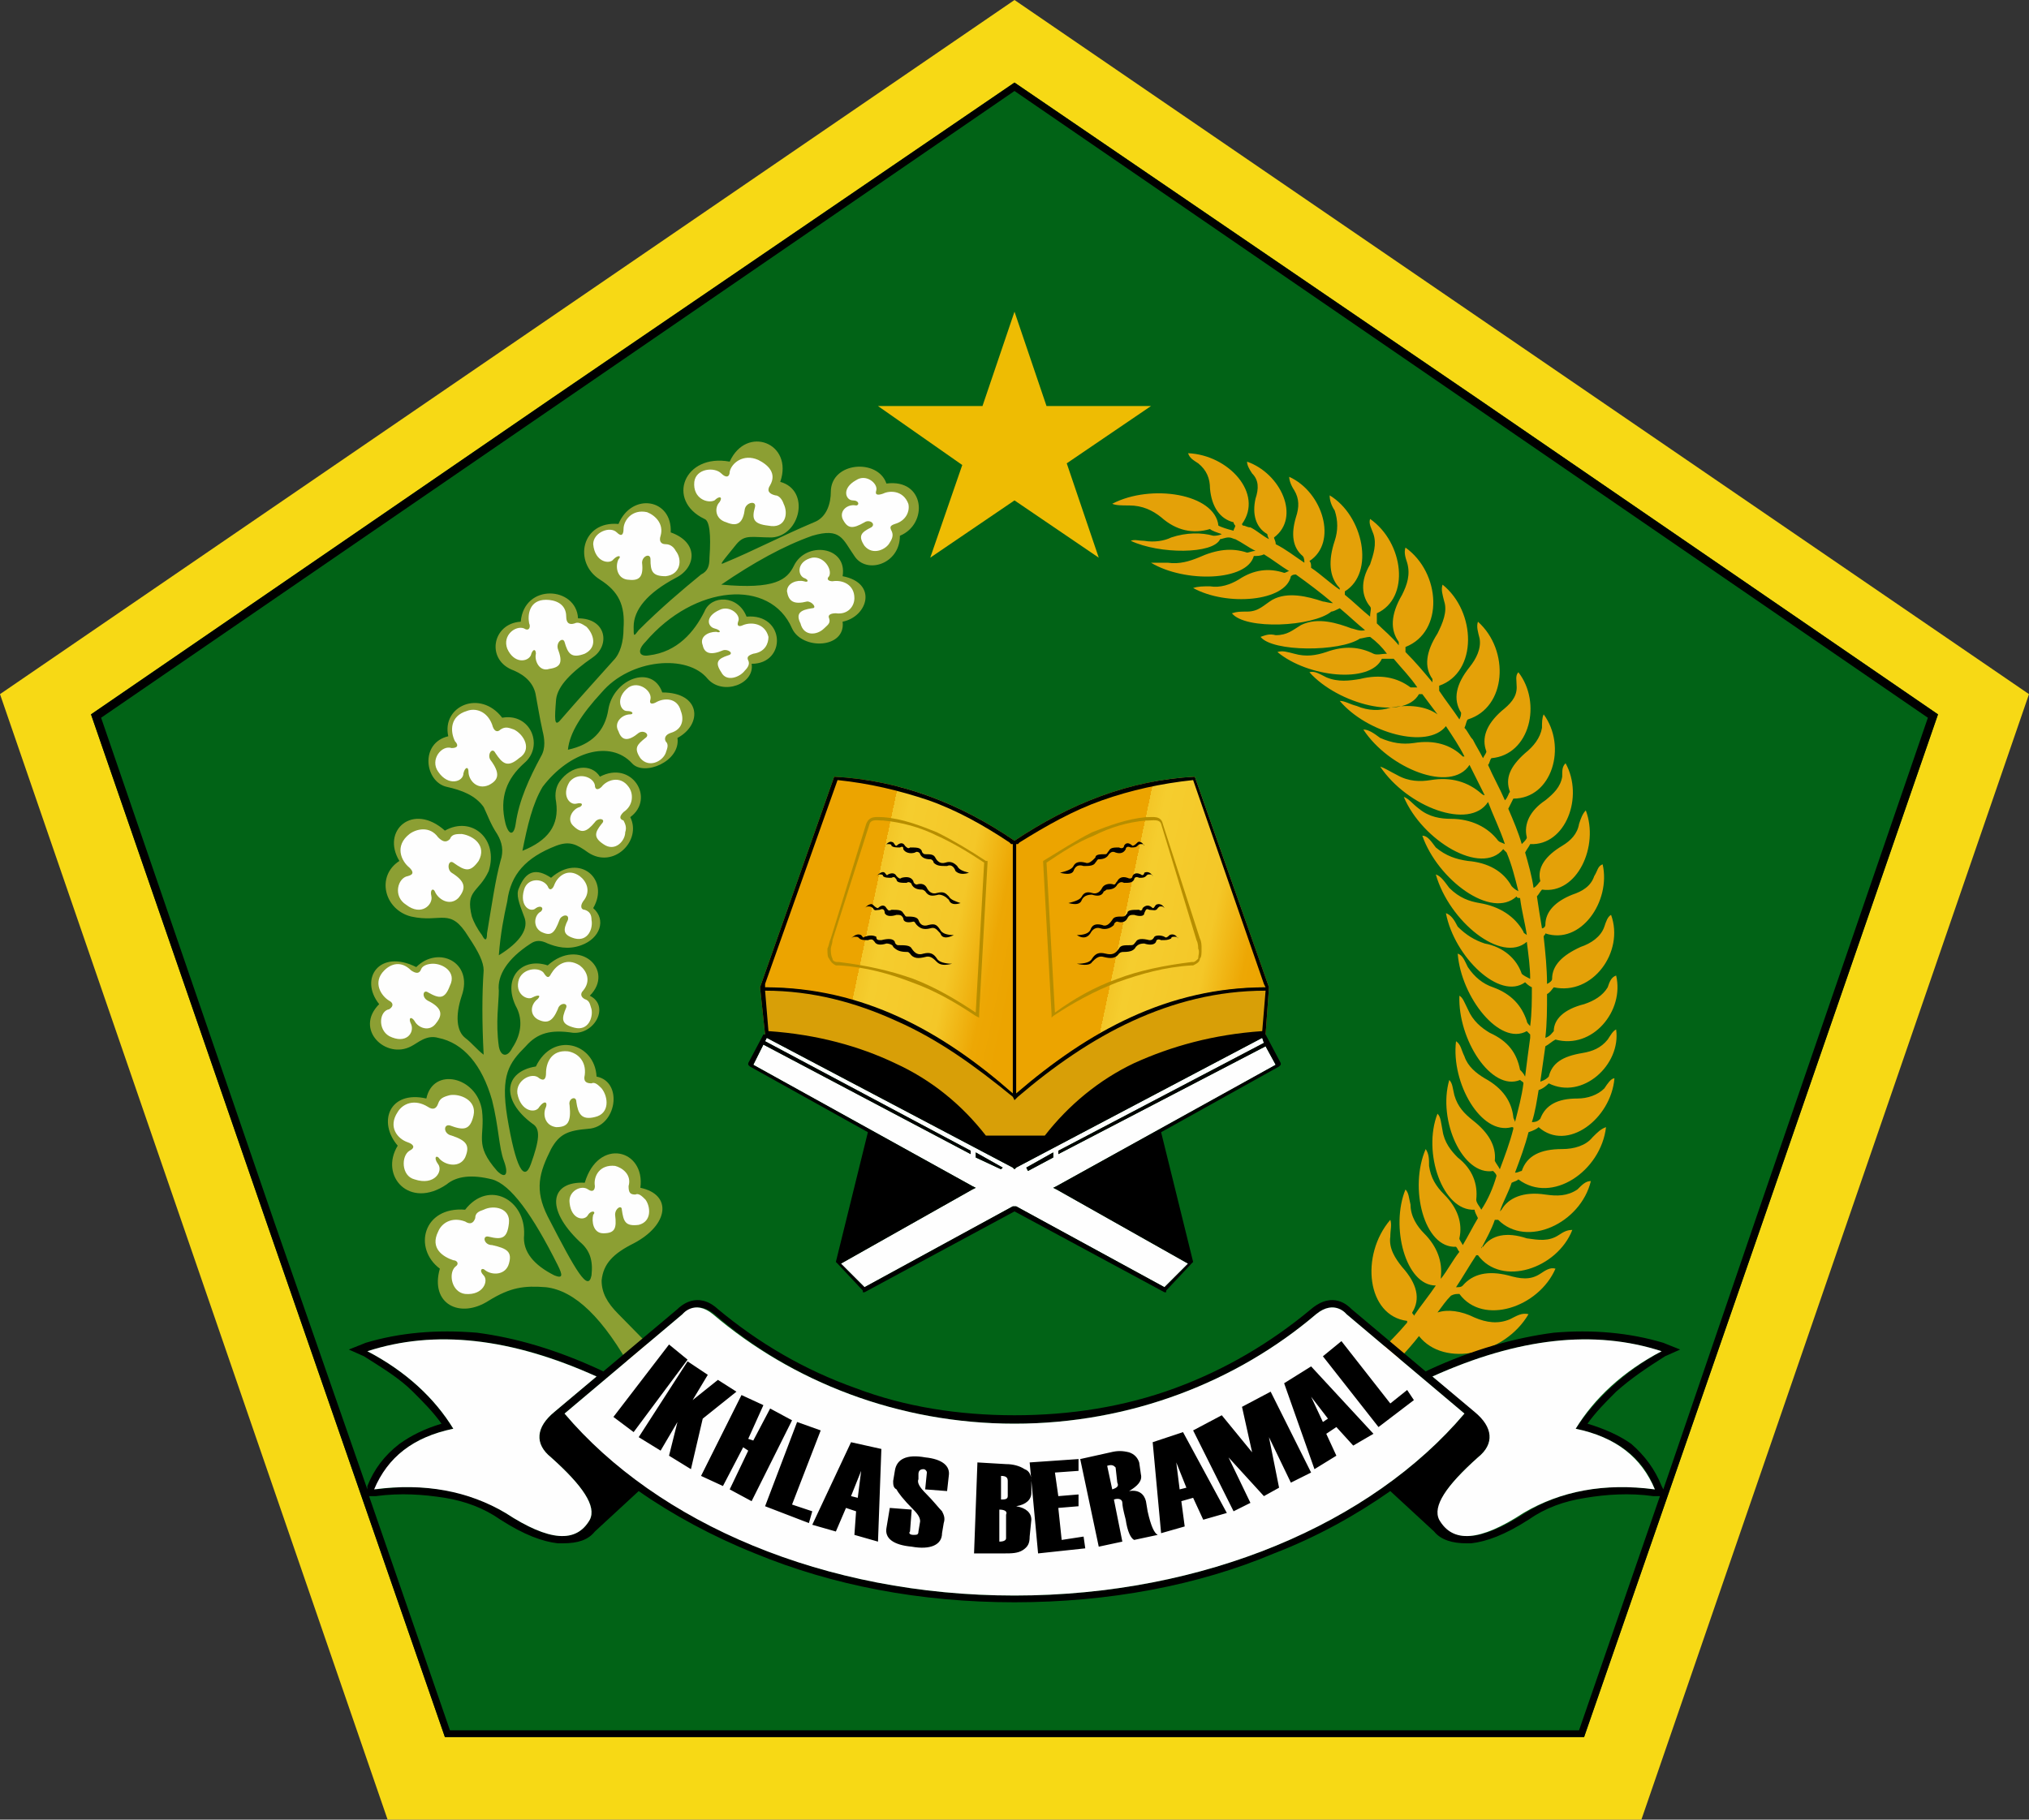
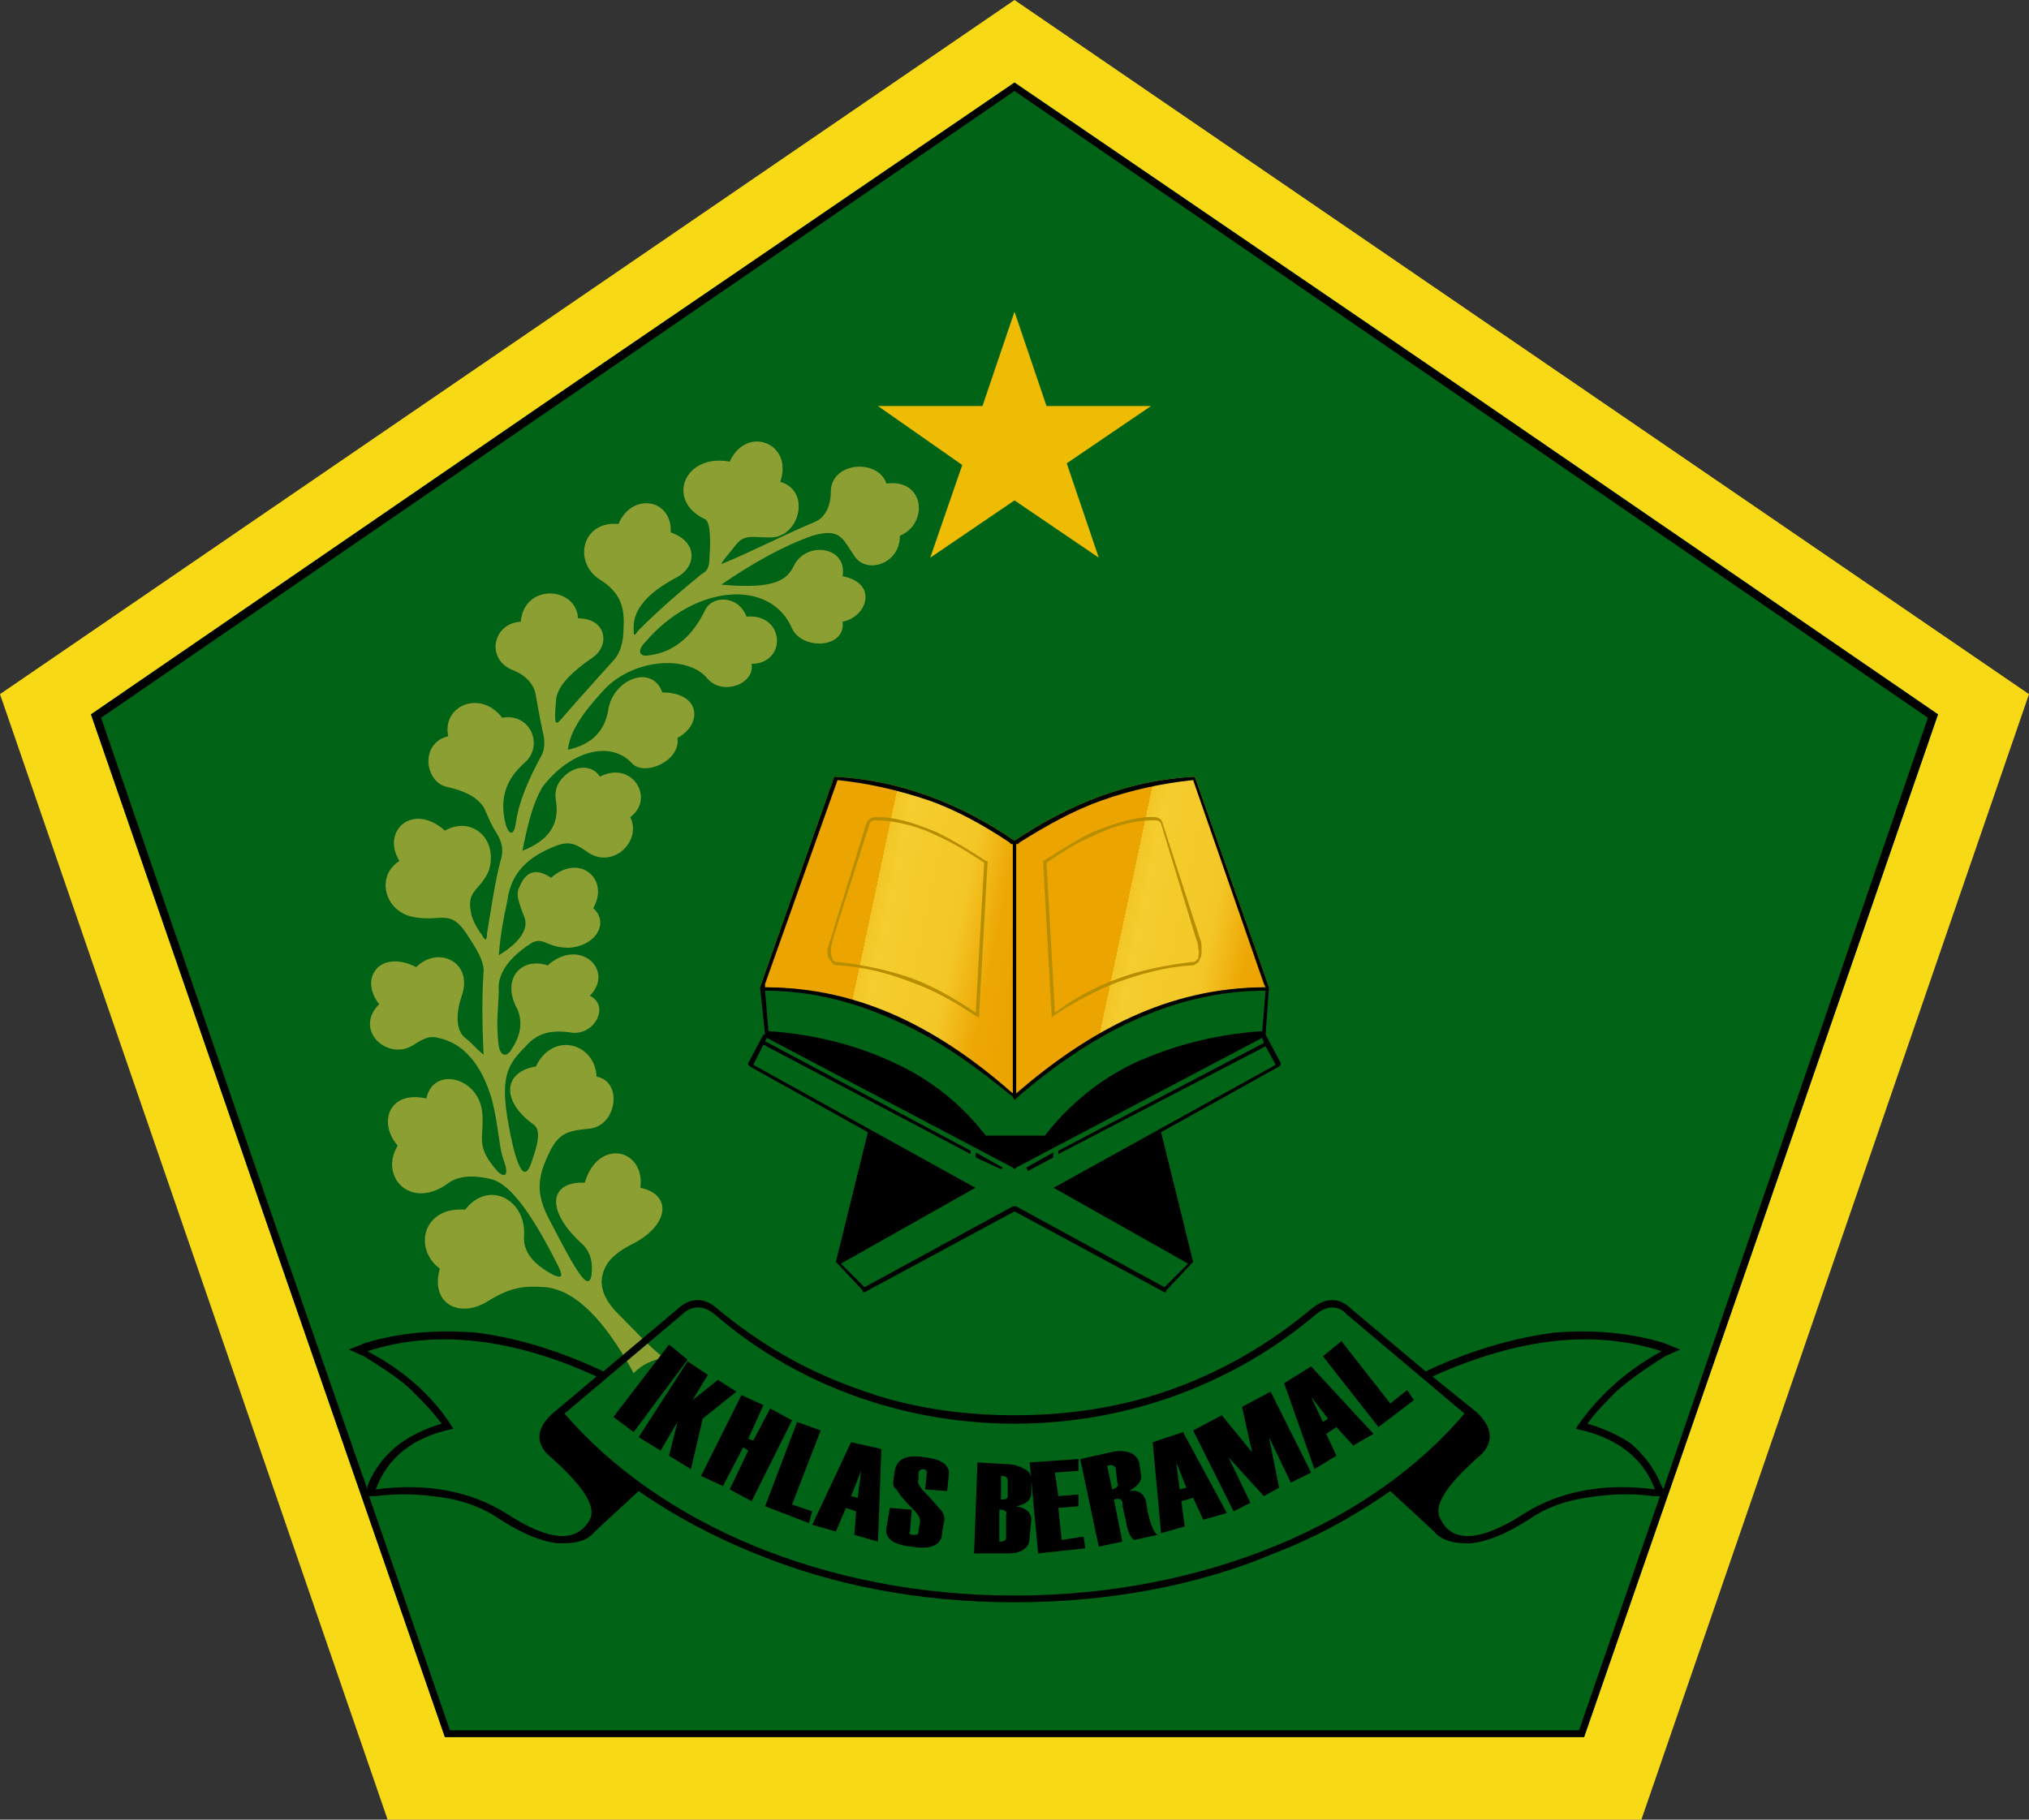
<svg xmlns="http://www.w3.org/2000/svg" xmlns:xlink="http://www.w3.org/1999/xlink" xml:space="preserve" width="1204px" height="1080px" version="1.1" style="shape-rendering:geometricPrecision; text-rendering:geometricPrecision; image-rendering:optimizeQuality; fill-rule:evenodd; clip-rule:evenodd" viewBox="0 0 1204 1080">
  <rect x="0" y="0" width="1204" height="1080" fill="#333333" stroke="none" />
  <defs>
    <style type="text/css">
   
    .fil6 {fill:#FEFEFE}
    .fil5 {fill:black}
    .fil1 {fill:#016316}
    .fil2 {fill:#8C9F33}
    .fil9 {fill:#D89F07}
    .fil3 {fill:#E4A108}
    .fil4 {fill:#EEBC03}
    .fil0 {fill:#F7D915}
    .fil10 {fill:#B78E00;fill-rule:nonzero}
    .fil8 {fill:url(#id0)}
    .fil7 {fill:url(#id1)}
   
  </style>
    <linearGradient id="id0" gradientUnits="userSpaceOnUse" x1="601.002" y1="539.123" x2="754.554" y2="571.761">
      <stop offset="0" style="stop-opacity:1; stop-color:#ECA400" />
      <stop offset="0.42" style="stop-opacity:1; stop-color:#ECA400" />
      <stop offset="0.231" style="stop-opacity:1; stop-color:#EDA804" />
      <stop offset="0.349" style="stop-opacity:1; stop-color:#F3C627" />
      <stop offset="0.478" style="stop-opacity:1; stop-color:#F5CD2E" />
      <stop offset="0.749" style="stop-opacity:1; stop-color:#F4C728" />
      <stop offset="0.902" style="stop-opacity:1; stop-color:#EDA704" />
      <stop offset="1" style="stop-opacity:1; stop-color:#ECA400" />
    </linearGradient>
    <linearGradient id="id1" gradientUnits="userSpaceOnUse" xlink:href="#id0" x1="450.008" y1="539.123" x2="603.56" y2="571.761">
  </linearGradient>
  </defs>
  <g id="Layer_x0020_1">
    <g id="_1933516147536">
      <polygon class="fil0" points="602,0 903,206 1204,412 1089,746 974,1080 602,1080 230,1080 115,746 0,412 301,206 " />
      <polygon class="fil1" points="602,49 876,236 1150,424 1045,728 940,1031 602,1031 264,1031 159,728 54,424 328,236 " />
      <path class="fil2" d="M394 806c-7,1 -13,4 -18,9 -18,-33 -35,-49 -52,-51 -13,-1 -21,0 -34,8 -17,11 -35,2 -29,-19 -16,-12 -10,-37 15,-35 14,-18 36,-6 35,15 -1,10 6,18 18,24 5,2 5,0 2,-6 -15,-30 -28,-48 -39,-51 -12,-3 -21,-2 -27,3 -22,15 -40,-5 -29,-23 -12,-14 -5,-33 17,-28 4,-19 30,-13 33,7 2,16 -5,20 9,36 5,5 7,2 4,-6 -3,-8 -3,-20 -7,-36 -6,-21 -17,-34 -32,-37 -7,-2 -12,3 -16,5 -15,8 -34,-10 -19,-25 -12,-15 0,-33 22,-22 13,-13 34,-3 27,17 -4,12 -3,21 2,25 4,3 7,7 11,10 -1,-19 -1,-36 0,-50 0,-5 -3,-11 -9,-20 -11,-18 -16,-8 -34,-12 -16,-4 -21,-24 -7,-33 -11,-18 8,-35 27,-18 16,-9 32,5 26,24 -6,13 -14,11 -10,27 1,3 3,7 6,11 2,4 3,3 3,-1 3,-18 5,-32 8,-43 2,-6 1,-11 -2,-16 -4,-6 -6,-12 -8,-16 -5,-7 -13,-10 -22,-12 -13,-3 -16,-26 1,-30 -4,-18 19,-28 32,-11 17,-3 25,17 13,27 -10,9 -15,20 -11,36 2,7 5,7 6,0 2,-14 8,-27 15,-40 3,-5 2,-11 1,-15 -2,-9 -3,-16 -4,-21 -1,-7 -6,-12 -13,-15 -17,-6 -13,-28 4,-29 2,-23 33,-21 34,-2 17,0 19,16 9,23 -13,9 -21,17 -22,25 -1,12 -1,16 2,13 13,-15 24,-27 32,-36 4,-4 6,-11 6,-19 1,-14 -3,-22 -14,-29 -16,-10 -11,-35 11,-33 8,-19 32,-15 31,5 17,6 15,21 3,27 -17,9 -25,19 -25,29 0,6 0,6 3,2 13,-13 26,-24 37,-33 4,-2 5,-5 5,-10 1,-14 0,-22 -3,-23 -23,-11 -12,-39 15,-34 10,-22 38,-11 30,12 18,5 12,32 -5,33 -12,0 -16,-2 -21,4 -8,10 -11,13 -7,11 17,-7 34,-16 53,-24 8,-3 10,-12 10,-18 0,-18 28,-20 33,-5 23,-3 25,24 8,31 0,17 -20,23 -27,12 -7,-10 -8,-17 -25,-12 -17,6 -35,16 -54,29 32,3 39,-3 43,-11 7,-15 32,-12 29,6 21,4 15,24 0,27 2,16 -24,17 -30,4 -13,-30 -58,-26 -87,8 -5,5 -4,9 2,8 17,-2 27,-14 33,-26 4,-10 20,-10 25,3 23,-2 24,28 3,28 2,12 -17,19 -26,9 -12,-15 -46,-12 -63,8 -12,13 -19,24 -20,34 14,-3 22,-11 24,-24 3,-18 26,-27 32,-10 23,0 24,19 9,27 2,14 -20,23 -27,15 -13,-14 -37,-7 -53,14 -6,10 -9,23 -12,38 15,-6 22,-15 20,-29 -1,-5 0,-9 2,-12 7,-10 19,-11 24,-3 19,-10 33,13 18,24 7,14 -10,31 -25,21 -7,-5 -11,-7 -19,-4 -18,7 -27,17 -29,33 -2,9 -4,19 -5,32 13,-8 18,-16 15,-23 -3,-8 -5,-13 -3,-17 4,-10 10,-12 19,-6 17,-15 35,1 25,18 8,7 4,18 -7,22 -8,3 -15,1 -20,-1 -4,-2 -7,-2 -10,0 -14,9 -20,19 -19,28 0,7 -2,19 0,33 1,6 5,7 8,1 6,-9 6,-18 2,-25 -8,-17 4,-29 19,-24 19,-17 40,3 25,18 12,6 3,23 -10,22 -13,-2 -21,0 -28,8 -10,10 -15,17 -11,42 5,30 10,39 14,28 5,-14 6,-21 1,-24 -19,-14 -17,-31 2,-34 10,-21 35,-14 36,6 16,3 12,30 -5,31 -12,1 -17,3 -22,12 -7,14 -10,24 -2,40 17,33 24,45 26,35 1,-9 -1,-15 -7,-20 -21,-20 -17,-36 3,-35 8,-27 36,-20 33,3 19,4 17,22 -4,33 -12,6 -18,12 -19,22 0,7 3,13 10,20 10,10 18,19 27,26z" />
-       <path class="fil3" d="M818 819c3,-8 3,-13 0,-16 6,-6 12,-12 17,-18l0 -1c-24,-3 -28,-39 -10,-60 1,3 0,6 0,10 -1,7 3,13 7,18 9,10 11,19 6,27 0,1 1,1 1,2 4,-6 9,-12 13,-18 -18,0 -27,-35 -18,-57 2,2 2,5 3,9 0,7 4,13 8,17 8,8 11,17 10,26 0,0 0,1 0,1 4,-5 7,-11 11,-16 -1,-1 -1,-2 -2,-3 -19,1 -28,-35 -18,-58 2,3 2,6 2,10 1,7 4,12 9,17 8,8 11,17 9,26 0,1 1,2 2,4 3,-5 6,-11 9,-16 -1,-2 -2,-4 -2,-5 -19,1 -31,-34 -22,-57 2,2 2,5 3,10 1,7 5,12 9,16 9,7 12,16 11,25 0,2 2,4 3,6 4,-6 7,-13 9,-20 0,-1 -1,-2 -2,-3 -18,3 -33,-30 -26,-54 2,2 2,5 3,9 2,7 6,11 11,15 9,7 14,15 13,24 1,2 2,3 3,5 3,-8 6,-16 8,-24 0,-1 0,-1 -1,-1 -18,5 -36,-26 -33,-51 3,2 3,5 5,9 2,6 7,10 12,13 11,6 16,14 17,23 0,1 1,2 1,3 2,-8 4,-15 5,-23 0,-1 -1,-1 -2,-2 -17,7 -37,-24 -36,-50 2,1 3,4 5,8 3,7 8,11 13,14 11,5 16,12 18,22 1,1 2,2 3,4 1,-8 2,-16 3,-23 0,-1 0,-2 0,-2 -1,-1 -1,-1 -2,-2 -16,9 -39,-20 -41,-46 3,1 4,4 6,8 4,6 9,10 15,12 11,4 17,11 20,20 0,1 1,2 2,3 1,-8 1,-15 1,-23 -2,-1 -3,-2 -4,-3 -15,11 -42,-15 -47,-41 3,1 5,4 7,8 5,5 10,8 16,10 11,2 19,9 22,18 1,1 3,2 5,3 0,-7 -1,-14 -2,-22 0,0 0,0 0,0 -15,13 -46,-12 -54,-40 3,1 5,4 8,8 6,6 12,8 18,9 12,2 21,8 26,17 0,1 1,1 2,2 -1,-7 -3,-14 -4,-22 -1,0 -2,0 -2,-1 -15,14 -47,-10 -56,-36 3,0 5,3 8,7 6,5 12,7 19,8 12,1 21,6 26,15 1,1 2,2 4,3 -2,-8 -4,-16 -7,-23 -1,-1 -1,-1 -2,-2 -13,16 -48,-5 -59,-31 3,1 5,4 9,7 6,5 13,6 19,6 12,0 22,5 28,13 1,1 2,1 4,2 -3,-9 -7,-17 -10,-25l0 0c-11,17 -48,3 -64,-21 3,1 6,3 10,5 7,4 14,4 20,3 12,-2 22,1 30,8 0,0 1,1 2,1 -3,-6 -6,-12 -9,-18 -11,17 -48,2 -63,-21 3,0 6,2 10,5 7,3 13,4 20,3 12,-2 22,1 29,8 0,0 1,0 1,0 -3,-6 -7,-12 -11,-18 -11,14 -47,4 -63,-15 3,0 6,2 10,3 7,3 14,3 20,1 11,-2 21,-1 28,4 -3,-4 -6,-8 -9,-12 -1,0 -2,0 -2,0 -9,16 -48,6 -65,-13 3,-1 6,1 10,3 7,3 14,2 20,1 12,-3 22,-1 30,5 1,0 3,0 4,0 -4,-6 -9,-11 -14,-17 -3,0 -5,0 -7,0 -7,15 -44,11 -62,-4 3,-1 6,0 10,1 7,2 13,1 19,-1 11,-4 20,-3 28,1 2,1 5,0 8,0 -3,-4 -6,-7 -10,-10 -2,0 -5,1 -6,1 -12,8 -52,8 -59,-1 3,-1 5,-2 9,-1 7,0 10,-3 15,-6 10,-5 22,-1 30,2 1,0 5,2 8,1 -5,-4 -9,-8 -15,-13 -2,1 -4,2 -5,2 -11,9 -51,11 -59,1 3,-1 5,-1 9,-1 7,0 10,-4 15,-7 9,-5 21,-2 30,1 1,0 4,1 6,1 -7,-6 -15,-12 -22,-17 -1,0 -2,0 -3,1 -3,15 -38,18 -58,7 3,-1 6,-1 10,-1 6,1 12,-1 17,-4 9,-6 18,-7 27,-4 1,0 2,-1 3,-1 -5,-3 -10,-7 -15,-10 -2,1 -4,1 -6,1 -4,15 -41,16 -61,4 3,0 6,0 10,0 7,1 13,-1 18,-3 11,-5 20,-6 29,-3 1,0 3,-1 5,-1 -4,-2 -8,-5 -12,-7 0,0 0,0 0,0 -1,0 -2,-1 -4,-1 -2,0 -4,1 -5,1 -4,9 -36,9 -53,1 2,-1 5,0 8,0 6,1 12,0 16,-2 9,-3 18,-3 25,-1 1,0 3,0 5,-1 -3,-1 -6,-2 -7,-3 -10,3 -20,1 -29,-7 -5,-4 -11,-7 -19,-7 -4,0 -8,0 -10,-1 23,-12 61,-6 63,13 2,1 5,2 9,3 0,0 0,0 0,0 0,-1 1,-2 1,-3 0,0 -1,-1 -1,-2 -8,-2 -13,-9 -14,-20 0,-6 -2,-11 -7,-15 -3,-2 -5,-3 -6,-6 24,1 45,24 32,42 0,0 0,1 1,1 1,0 2,1 4,1 4,2 7,5 11,7 -1,-2 -1,-3 -1,-3 -7,-4 -9,-12 -7,-21 2,-6 2,-11 -2,-15 -2,-3 -3,-5 -3,-7 20,7 32,33 16,45 0,1 1,2 1,4 6,3 11,7 17,11 0,-1 0,-3 -1,-4 -6,-5 -7,-13 -4,-23 2,-6 2,-11 -1,-16 -2,-3 -3,-6 -3,-8 20,9 29,39 12,50 1,1 1,2 1,4 6,4 11,9 17,13 0,-1 0,-1 -1,-2 -5,-6 -6,-15 -2,-27 2,-6 2,-12 0,-18 -2,-3 -3,-6 -3,-9 20,12 27,46 9,57 0,1 0,2 0,2 5,4 10,9 15,13 0,-3 1,-5 0,-6 -5,-6 -6,-15 0,-25 2,-6 4,-12 2,-18 -1,-3 -3,-6 -2,-9 20,14 24,47 4,56 0,1 0,3 0,6 4,4 9,8 13,13 0,-1 0,-2 0,-2 -5,-7 -5,-16 2,-28 3,-6 5,-12 3,-19 -1,-3 -2,-6 -1,-9 21,15 23,50 0,59 0,1 0,2 0,3 6,6 11,12 16,18 0,0 0,-1 0,-2 -5,-7 -4,-16 3,-27 3,-6 6,-13 4,-19 -1,-4 -2,-7 -1,-10 20,16 21,52 -2,60 0,1 0,2 0,3 4,6 8,11 12,17 1,-2 1,-3 1,-4 -5,-8 -3,-17 5,-27 4,-5 7,-11 6,-17 -1,-4 -2,-7 -1,-10 19,17 17,51 -6,58 -1,1 -1,3 -2,5 2,2 3,5 5,7 2,4 4,7 6,11 1,-2 2,-3 2,-4 -3,-8 0,-16 9,-24 5,-4 9,-8 9,-14 0,-4 -1,-7 1,-9 14,18 7,49 -16,51 -1,1 -1,3 -2,4 3,7 7,14 10,21 2,-2 2,-4 3,-5 -3,-8 0,-15 9,-23 5,-4 9,-9 10,-15 0,-3 0,-6 1,-8 14,19 5,50 -18,50 -1,2 -2,4 -3,6 3,7 6,14 8,21 2,-2 3,-3 3,-4 -2,-8 2,-16 11,-22 5,-4 9,-8 10,-14 0,-4 0,-6 2,-8 11,20 0,49 -21,48 -1,2 -2,3 -3,5 2,7 4,14 5,21 2,-1 3,-3 4,-4 -2,-8 3,-15 13,-21 5,-3 9,-7 10,-13 1,-3 2,-6 4,-8 8,21 -5,50 -26,47 -1,1 -2,3 -3,4 1,7 2,13 3,19 1,0 2,-1 2,-2 0,-8 6,-14 16,-18 6,-2 11,-5 13,-11 2,-3 2,-6 5,-7 5,22 -13,48 -34,41 0,1 -1,1 -1,2 1,9 2,19 2,28 2,-1 3,-2 3,-3 0,-8 6,-14 17,-19 6,-2 12,-6 14,-12 1,-3 2,-6 4,-7 8,22 -11,48 -34,43 -1,1 -2,3 -4,4 0,9 0,17 -1,26 3,-1 4,-3 5,-4 0,-7 6,-13 18,-16 6,-2 11,-5 14,-10 1,-3 2,-6 5,-7 5,21 -14,44 -36,38 -2,1 -4,3 -6,4 -1,7 -2,14 -3,21 3,-1 4,-2 5,-3 2,-8 8,-12 20,-14 6,-1 11,-3 15,-8 2,-3 3,-5 5,-6 3,21 -20,42 -40,32 -1,1 -3,3 -6,4 -1,6 -2,13 -4,19 3,0 4,-1 5,-2 3,-8 10,-12 22,-12 6,0 12,-2 16,-6 2,-3 4,-6 6,-6 -2,24 -28,44 -45,29 -1,1 -3,2 -6,3 -2,8 -5,16 -8,24 2,0 3,-1 4,-1 3,-9 11,-13 24,-13 7,0 14,-2 18,-7 3,-3 5,-5 8,-6 -3,26 -32,46 -52,31 -1,1 -2,1 -4,2 -2,6 -5,11 -7,17 0,0 0,0 1,-1 4,-7 13,-11 26,-9 7,1 13,1 19,-3 3,-3 5,-5 8,-5 -6,25 -38,40 -55,23 -1,0 -1,0 -2,0 -2,6 -5,11 -8,17 0,-1 0,-1 1,-1 5,-7 14,-9 26,-5 7,1 13,2 19,-2 3,-2 5,-3 8,-3 -9,23 -42,34 -56,15 0,0 -1,0 -1,0 -4,6 -8,13 -12,19 2,0 3,0 4,-1 6,-7 15,-9 27,-6 7,2 13,3 19,-1 3,-2 6,-4 9,-3 -10,23 -43,34 -57,15 -2,0 -3,0 -5,1 -3,3 -5,6 -8,10 6,-2 14,-1 22,3 7,3 14,4 21,1 4,-2 7,-4 11,-3 -14,24 -50,32 -65,13 -7,9 -15,17 -24,26z" />
      <polygon class="fil4" points="602,185 621,241 683,241 633,275 652,331 602,297 552,331 571,276 521,241 583,241 " />
      <path class="fil5" d="M602 49l274 187 274 188 -105 304 -105 303 -338 0 -338 0 -105 -303 -105 -304 274 -188 274 -187zm-333 799c-24,5 -39,17 -46,36 30,-4 56,1 77,14 26,17 42,18 50,4 4,-8 -4,-20 -23,-37 -10,-8 -9,-18 2,-27l25 -21c-50,-23 -96,-28 -136,-15 23,12 40,28 51,46zm666 0c24,5 40,17 47,36 -30,-4 -56,1 -77,14 -26,17 -43,18 -50,4 -5,-8 3,-20 22,-37 10,-8 9,-18 -1,-27l-26 -21c51,-23 96,-28 136,-15 -22,12 -39,28 -51,46zm-110 37l26 24c4,5 11,7 19,7 1,0 2,0 3,0 9,-1 20,-5 34,-14 10,-7 21,-11 34,-13 12,-2 26,-3 40,-1l4 0 -48 139 -335 0 -335 0 -48 -139 4 0c15,-2 28,-1 41,1 12,2 23,6 33,13 14,9 25,13 34,14 1,0 2,0 3,0 9,0 15,-2 19,-7l26 -24c20,14 44,27 69,37 46,19 98,29 154,29 56,0 109,-10 154,-29 26,-10 49,-23 69,-37zm162 -1l-1 -2c-4,-10 -10,-18 -18,-25 -7,-5 -16,-9 -26,-12 5,-7 11,-13 17,-19 9,-8 18,-14 29,-21l9 -4 -10 -4c-20,-6 -42,-8 -65,-6 -23,3 -48,10 -74,22l-2 1 -44 -37c-2,-2 -11,-11 -24,0 -24,20 -51,36 -81,47 -30,11 -62,16 -95,16 -33,0 -65,-5 -94,-16 -31,-11 -58,-27 -82,-47 -12,-11 -22,-2 -24,0l-44 37 -2 -1c-26,-12 -50,-19 -73,-22 -24,-2 -46,0 -66,6l-10 4 9 4c11,7 21,13 29,21 6,6 12,12 17,19 -10,3 -18,7 -25,12 -9,7 -15,15 -19,25l0 2 -55 -158 -103 -300 271 -186 271 -186 271 186 271 186 -103 300 -54 158zm-118 -45c-55,65 -154,108 -267,108 -113,0 -211,-43 -267,-108l70 -59c0,0 8,-9 19,0 46,40 109,65 178,65 69,0 132,-25 179,-65 11,-9 18,0 18,0l70 59z" />
-       <path class="fil6" d="M875 838l-25 -21c51,-23 96,-28 136,-15 -23,12 -40,28 -51,46 24,5 39,17 47,36 -30,-4 -56,1 -78,14 -26,17 -42,18 -50,4 -4,-8 4,-20 23,-37 10,-8 9,-18 -2,-27zm-124 -217l-123 64 0 -2 122 -64 -1 -3 -146 77 -1 1 -1 -1 -146 -77 -1 2 122 65 0 2 -123 -65 -6 12 130 72 2 1 -2 1 -78 44 14 14 88 -48 1 0 1 0 88 48 14 -14 -78 -44 -2 -1 2 -1 130 -72 -6 -11zm-126 66l-15 8 -1 -2 16 -9 0 3zm-46 -3l16 9 -1 1 -15 -7 0 -3zm-319 47c-5,10 3,15 9,17 2,0 4,2 1,4 -4,4 -2,15 6,16 11,1 14,-8 11,-11 -3,-3 -1,-5 1,-3 4,3 12,3 14,-4 2,-7 -1,-9 -10,-11 -5,0 -6,-6 -2,-5 8,2 11,1 12,-8 1,-9 -9,-11 -15,-8 -3,1 -5,2 -5,5 -1,3 -3,4 -6,2 -8,-3 -14,1 -16,6zm279 -432c-3,-8 -11,-8 -15,-6 -3,1 -5,1 -4,-2 1,-4 -6,-10 -12,-6 -9,5 -6,12 -2,12 4,0 4,3 2,3 -5,-1 -10,3 -8,8 3,6 6,6 13,2 3,-2 7,1 4,3 -6,3 -8,5 -4,11 5,6 13,2 15,-2 2,-3 2,-5 1,-7 -1,-2 -1,-3 2,-4 7,-2 9,-8 8,-12zm-32 56c0,-8 -7,-11 -13,-10 -2,0 -4,-1 -2,-3 2,-4 -3,-12 -10,-11 -9,2 -9,10 -5,12 3,1 3,3 0,2 -4,-1 -10,1 -10,6 1,6 4,8 12,6 3,0 6,4 3,4 -7,1 -10,3 -7,9 2,8 10,7 14,3 2,-2 4,-3 3,-6 -1,-2 1,-3 4,-3 7,1 11,-4 11,-9zm-57 -82c-9,-4 -16,2 -17,7 0,3 -2,4 -5,1 -4,-4 -15,-3 -16,5 -1,10 8,13 12,11 3,-3 5,-2 3,1 -3,3 -3,10 4,12 7,3 10,0 11,-8 1,-4 7,-5 6,-1 -2,7 -1,10 8,11 10,2 12,-7 9,-13 -1,-3 -3,-5 -5,-5 -4,-1 -5,-3 -3,-6 4,-7 -1,-12 -7,-15zm-66 31c-9,-2 -14,5 -14,10 0,3 -1,5 -4,2 -4,-4 -14,0 -14,7 1,11 10,12 12,9 3,-3 5,-2 3,0 -2,4 -1,11 5,12 7,1 10,-1 9,-10 0,-4 5,-6 5,-2 0,7 1,10 9,10 9,-1 10,-10 6,-15 -1,-2 -3,-4 -6,-4 -3,0 -4,-2 -3,-5 2,-7 -3,-12 -8,-14zm72 74c-2,-8 -10,-9 -15,-7 -2,1 -4,1 -3,-2 2,-4 -5,-10 -11,-7 -9,4 -7,10 -3,11 4,1 4,3 1,2 -5,0 -10,3 -8,8 1,5 5,6 12,3 3,-1 7,2 3,3 -6,2 -8,4 -4,10 3,6 11,3 14,-1 2,-2 3,-4 2,-6 -1,-2 0,-3 3,-4 7,-1 9,-6 9,-10zm-132 -22c-10,0 -11,9 -10,14 1,2 0,5 -3,3 -5,-2 -13,4 -10,12 4,9 12,8 14,4 1,-4 3,-4 3,-1 -1,4 2,11 8,9 7,-1 8,-4 5,-12 -1,-4 3,-7 4,-4 2,7 4,10 12,7 8,-4 5,-12 1,-16 -3,-2 -5,-3 -7,-2 -3,1 -5,0 -5,-4 0,-8 -7,-10 -12,-10zm80 66c-2,-8 -10,-8 -15,-5 -2,1 -4,1 -3,-2 1,-5 -7,-11 -13,-7 -8,6 -5,14 -1,14 4,0 4,2 2,2 -5,0 -10,5 -7,10 2,6 6,6 12,1 3,-2 7,1 4,3 -5,4 -7,6 -3,12 5,6 13,2 15,-3 1,-3 2,-5 0,-7 -1,-2 0,-4 3,-5 7,-2 8,-8 6,-13zm-127 0c-10,3 -10,12 -7,18 2,2 2,4 -2,4 -6,-2 -13,7 -8,14 6,9 15,6 15,1 1,-4 3,-4 3,-1 0,5 5,11 12,8 6,-3 7,-7 1,-15 -2,-3 1,-8 3,-4 4,6 7,9 14,3 8,-5 3,-14 -3,-17 -3,-1 -5,-2 -8,0 -2,2 -4,1 -5,-3 -3,-8 -10,-10 -15,-8zm96 45c-5,-7 -13,-4 -16,0 -2,2 -4,2 -4,-1 -1,-5 -10,-8 -15,-2 -5,8 0,14 4,13 4,-1 4,1 2,2 -4,1 -8,7 -4,11 5,5 8,4 13,-2 2,-3 7,-2 4,1 -4,5 -5,8 1,12 7,5 13,-2 13,-7 1,-3 0,-5 -1,-7 -3,-1 -2,-3 0,-5 6,-4 6,-11 3,-15zm-130 28c-9,7 -5,16 0,20 2,2 3,4 -1,5 -6,1 -9,12 -1,17 9,7 16,0 15,-5 -1,-4 1,-5 2,-3 2,5 9,9 14,4 5,-6 4,-10 -4,-15 -3,-2 -2,-8 1,-6 7,5 10,6 15,-1 5,-9 -3,-15 -10,-16 -3,0 -6,0 -7,3 -2,2 -4,2 -7,-1 -5,-7 -13,-5 -17,-2zm101 25c-7,-5 -13,0 -15,5 -1,3 -3,4 -4,1 -3,-5 -12,-5 -14,2 -3,10 4,14 7,11 3,-2 5,0 3,2 -4,2 -5,9 0,12 6,3 8,1 11,-7 1,-3 6,-4 5,0 -3,6 -3,9 4,11 8,2 11,-6 10,-11 0,-3 -1,-5 -4,-6 -2,0 -3,-2 -1,-5 5,-6 2,-12 -2,-15zm0 53c-8,-5 -14,0 -17,5 -1,2 -2,3 -4,0 -2,-4 -12,-4 -15,3 -3,9 5,13 8,11 4,-2 5,-1 3,1 -4,3 -5,9 0,12 6,3 9,1 12,-6 1,-4 6,-4 5,-1 -3,7 -3,10 5,12 8,2 11,-6 10,-11 -1,-3 -1,-5 -4,-6 -2,-1 -3,-3 -1,-5 5,-6 2,-12 -2,-15zm-116 3c-7,7 -2,15 3,18 2,1 3,3 0,5 -6,1 -7,12 0,16 10,5 15,-2 13,-7 -2,-4 0,-5 2,-2 2,4 9,7 13,1 4,-5 3,-9 -5,-13 -4,-2 -3,-7 0,-5 7,4 10,4 13,-4 4,-8 -4,-13 -10,-13 -3,0 -6,1 -7,3 -1,3 -3,3 -6,1 -6,-6 -12,-4 -16,0zm109 48c-10,-1 -13,7 -13,13 0,3 -1,5 -4,3 -4,-4 -14,1 -13,9 2,11 11,12 13,8 3,-4 5,-3 4,0 -2,4 -1,11 6,12 7,0 9,-3 8,-13 -1,-4 4,-6 4,-2 1,7 3,11 11,9 9,-2 8,-12 4,-17 -2,-2 -4,-4 -6,-3 -3,0 -5,-1 -4,-5 1,-8 -4,-13 -10,-14zm-101 36c-6,9 0,16 6,18 3,1 5,3 1,5 -5,3 -5,15 3,17 12,4 17,-5 14,-9 -3,-4 -1,-6 1,-3 4,4 12,5 15,-1 3,-7 1,-10 -8,-13 -5,-1 -5,-7 -1,-6 8,3 12,3 14,-6 2,-9 -8,-13 -14,-12 -4,1 -6,2 -7,5 -1,3 -3,4 -6,2 -8,-5 -15,-2 -18,3zm129 32c-9,-1 -13,6 -12,12 0,2 -1,4 -4,2 -4,-3 -12,1 -11,8 1,10 9,11 11,7 2,-3 5,-2 3,0 -1,4 0,11 6,11 7,0 8,-3 7,-11 0,-4 4,-6 4,-3 1,7 2,10 10,9 8,-2 7,-11 4,-15 -2,-2 -4,-4 -6,-3 -3,0 -4,-1 -4,-5 2,-7 -4,-11 -8,-12zm-36 146l25 -21c-51,-23 -96,-28 -136,-15 23,12 40,28 51,46 -24,5 -39,17 -47,36 30,-4 56,1 78,14 26,17 42,18 50,4 4,-8 -4,-20 -23,-37 -10,-8 -9,-18 2,-27zm540 1c-55,65 -154,108 -267,108 -113,0 -212,-43 -267,-108l70 -59c0,0 7,-9 18,0 47,40 110,65 179,65 69,0 132,-25 179,-65 11,-9 18,0 18,0l70 59z" />
      <path class="fil7" d="M451 586c60,0 108,26 151,64l0 -151c-32,-22 -68,-36 -107,-38l-44 125z" />
      <path class="fil8" d="M753 586c-59,0 -107,26 -151,64l0 -151c33,-22 68,-36 107,-38l44 125z" />
-       <path class="fil9" d="M451 586l3 28c58,5 102,26 130,62l37 0c28,-36 71,-57 130,-62l2 -28c-59,0 -107,26 -151,64 -43,-38 -91,-64 -151,-64z" />
-       <path class="fil5" d="M530 500c-2,-1 -3,0 -5,2 1,-1 1,-1 2,-1 1,0 2,0 2,1 1,1 3,1 5,1 2,-1 2,0 2,1 1,2 4,3 7,2 1,-1 3,0 3,1 1,2 3,3 6,3 1,0 2,1 2,2 2,2 4,2 8,2 2,-1 4,0 5,3 2,2 5,2 8,1 -4,-1 -6,-2 -7,-4 -2,-2 -4,-3 -7,-2 -3,1 -5,-1 -6,-3 -1,-2 -3,-2 -6,-2 -1,0 -2,-1 -2,-2 -1,-2 -3,-2 -7,-2 -1,1 -2,0 -3,-1 -1,-2 -3,-2 -5,0 -1,0 -1,-1 -2,-2zm-12 37c-1,-1 -3,0 -5,2 1,-1 2,-1 2,-1 1,0 2,0 3,1 1,2 2,1 4,1 2,-1 3,0 3,2 1,2 4,2 7,1 2,0 3,0 4,2 0,2 2,3 6,2 1,0 1,1 2,2 2,2 4,3 8,2 3,-1 4,1 6,3 1,3 4,3 8,1 -4,0 -7,-1 -8,-3 -2,-3 -3,-4 -7,-3 -3,1 -5,0 -6,-3 -1,-2 -4,-2 -7,-2 -1,0 -1,-1 -2,-2 -1,-2 -3,-2 -7,-2 -2,1 -2,0 -3,-1 -1,-2 -3,-2 -5,0 -1,0 -2,-1 -3,-2zm-7 18c-2,-1 -4,0 -6,2 1,-1 2,-1 2,-1 2,0 2,0 3,1 1,1 3,1 5,1 3,-1 3,0 4,1 1,2 4,2 7,1 2,0 4,1 4,2 2,2 4,3 8,3 1,0 1,0 2,1 2,3 5,3 9,2 3,-1 5,1 7,3 2,2 5,2 9,1 -4,0 -8,-1 -9,-3 -2,-3 -4,-4 -8,-3 -3,1 -5,0 -7,-3 -1,-2 -4,-2 -8,-2 -1,0 -2,-1 -2,-2 -1,-2 -4,-2 -8,-1 -2,0 -3,0 -3,-2 -2,-1 -4,-1 -7,0 -1,1 -1,0 -2,-1zm14 -37c-1,-1 -3,0 -5,2 1,-1 2,-1 2,-1 1,0 2,0 2,1 1,1 3,1 5,1 2,-1 2,0 3,1 0,2 3,2 6,2 1,-1 3,0 3,1 1,2 3,3 6,3 1,0 2,1 2,1 2,3 4,3 8,2 2,0 4,1 6,3 1,3 4,3 7,2 -3,-1 -6,-2 -7,-4 -2,-2 -3,-3 -7,-2 -3,1 -5,-1 -6,-3 -1,-2 -3,-3 -6,-2 -1,0 -2,-1 -2,-2 -1,-2 -3,-3 -7,-2 -1,1 -2,0 -3,-1 -1,-2 -3,-2 -5,-1 -1,1 -1,0 -2,-1z" />
-       <path class="fil5" d="M675 500c1,-1 3,0 4,2 0,-1 -1,-1 -2,-1 -1,0 -1,0 -2,1 -1,1 -2,1 -4,1 -2,-1 -3,0 -3,1 -1,2 -3,3 -6,2 -2,-1 -3,0 -4,1 -1,2 -3,3 -6,3 -1,0 -1,1 -2,2 -1,2 -4,2 -7,2 -3,-1 -5,0 -6,3 -1,2 -4,2 -8,1 4,-1 7,-2 8,-4 1,-2 3,-3 7,-2 2,1 4,-1 6,-3 0,-2 3,-2 6,-2 1,0 1,-1 2,-2 1,-2 3,-2 6,-2 2,1 3,0 3,-1 1,-2 3,-2 5,0 1,0 2,-1 3,-2zm11 37c2,-1 4,0 5,2 -1,-1 -1,-1 -2,-1 -1,0 -1,0 -2,1 -1,2 -3,1 -5,1 -2,-1 -2,0 -3,2 0,2 -3,2 -6,1 -2,0 -3,0 -4,2 -1,2 -3,3 -6,2 -1,0 -2,1 -2,2 -2,2 -5,3 -8,2 -3,-1 -5,1 -6,3 -2,3 -5,3 -8,1 4,0 7,-1 8,-3 1,-3 3,-4 7,-3 2,1 4,0 6,-3 1,-2 3,-2 6,-2 2,0 2,-1 3,-2 0,-2 3,-2 7,-2 1,1 2,0 2,-1 2,-2 4,-2 6,0 1,0 1,-1 2,-2zm8 18c2,-1 4,0 5,2 0,-1 -1,-1 -2,-1 -1,0 -2,0 -2,1 -2,1 -3,1 -6,1 -2,-1 -3,0 -3,1 -1,2 -4,2 -7,1 -3,0 -4,1 -5,2 -1,2 -3,3 -7,3 -1,0 -2,0 -3,1 -2,3 -5,3 -9,2 -3,-1 -5,1 -7,3 -1,2 -5,2 -9,1 5,0 8,-1 9,-3 2,-3 4,-4 8,-3 4,1 6,0 8,-3 1,-2 3,-2 7,-2 2,0 2,-1 3,-2 1,-2 4,-2 8,-1 1,0 2,0 3,-2 1,-1 4,-1 6,0 1,1 2,0 3,-1zm-15 -37c2,-1 4,0 5,2 0,-1 -1,-1 -2,-1 -1,0 -1,0 -2,1 -1,1 -2,1 -4,1 -2,-1 -3,0 -3,1 -1,2 -3,2 -6,2 -2,-1 -3,0 -4,1 -1,2 -3,3 -6,3 -1,0 -1,1 -2,1 -1,3 -4,3 -7,2 -3,0 -5,1 -6,3 -1,3 -4,3 -8,2 4,-1 7,-2 8,-4 1,-2 3,-3 6,-2 3,1 5,-1 6,-3 1,-2 4,-3 7,-2 1,0 1,-1 2,-2 1,-2 3,-3 6,-2 2,1 3,0 3,-1 1,-2 3,-2 5,-1 1,1 2,0 2,-1z" />
      <path class="fil10" d="M498 571c16,2 30,5 44,10 13,5 25,12 37,20l5 -89c-9,-6 -19,-12 -28,-16 -10,-5 -21,-8 -32,-9l0 0 -1 0 0 0c-2,0 -6,-1 -7,2l-22 69 0 0c0,2 -1,4 -1,5 0,2 0,4 1,6 0,1 1,2 3,2 0,0 0,0 1,0zm43 12c-13,-5 -27,-9 -43,-10 -1,0 -1,0 -2,0 -2,-1 -3,-2 -4,-4 -1,-1 -1,-3 -1,-6 1,-2 1,-4 2,-6l0 0 21 -68c2,-5 6,-4 10,-4l0 0c12,1 22,5 32,9 10,5 20,11 29,17l1 0 0 1 -5 90 0 2 -2 -1c-12,-8 -24,-15 -38,-20z" />
      <path class="fil10" d="M707 571c-16,2 -31,5 -44,10 -14,5 -26,12 -37,20l-5 -89c9,-6 18,-12 28,-16 10,-5 20,-8 31,-9l0 0 1 0 0 0c3,0 7,-1 8,2l21 69 0 0c1,2 1,4 1,5 1,2 0,4 0,6 -1,1 -2,2 -3,2 0,0 -1,0 -1,0zm-44 12c14,-5 28,-9 44,-10 0,0 1,0 1,0 2,-1 4,-2 4,-4 1,-1 1,-3 1,-6 0,-2 0,-4 -1,-6l0 0 -22 -68c-1,-5 -6,-4 -9,-4l-1 0c-11,1 -22,5 -32,9 -10,5 -19,11 -29,17l0 0 0 1 5 90 0 2 1 -1c12,-8 25,-15 38,-20z" />
      <path class="fil5" d="M376 850l-12 -9 33 -43 11 9 -32 43zm78 -262l2 24c29,2 54,9 75,19 22,10 40,25 54,43l35 0c14,-18 32,-33 53,-43 22,-10 47,-17 76,-19l2 -24c-29,0 -55,7 -79,18 -24,11 -47,27 -68,45l-2 2 -1 -2c-22,-18 -44,-34 -69,-45 -24,-11 -50,-18 -78,-18zm61 84l-70 -39 -1 -1 0 -1 9 -17 1 0 -3 -28 44 -125c39,2 75,16 107,38 33,-22 68,-36 107,-38l44 125 -2 28 -1 0 1 0 9 17 0 1 -1 1 -70 39 19 77 -1 1 -15 16 0 1 -1 0 -89 -48 -89 48 -1 0 0 -1 -15 -16 -1 -1 19 -77zm85 -171l-1 -1c-15,-10 -31,-19 -48,-25 -18,-6 -35,-10 -54,-12l-43 121 0 2c58,0 105,26 147,63l0 -148 -1 0zm151 85l-1 -2 -42 -121c-19,2 -37,6 -54,12 -17,6 -33,15 -49,25l-1 1 -1 0 0 148c43,-37 90,-63 148,-63zm0 35l-123 64 0 -2 122 -64 -1 -3 -146 77 -1 1 -1 -1 -146 -77 -1 2 122 65 0 2 -123 -65 -6 12 130 72 2 1 -2 1 -78 44 14 14 88 -48 1 0 1 0 88 48 14 -14 -78 -44 -2 -1 2 -1 130 -72 -6 -11zm-126 66l-15 8 -1 -2 16 -9 0 3zm-46 -3l16 9 -1 1 -15 -7 0 -3zm-169 188l-13 -8 5 -20 -10 17 -13 -8 29 -45 12 8 -9 15 15 -12 11 7 -20 16 -7 30zm36 19l-13 -7 11 -23 -3 -2 -12 23 -13 -6 24 -48 13 6 -9 20 3 1 10 -19 13 7 -24 48zm34 13l-26 -10 19 -50 14 5 -17 44 12 4 -2 7zm41 11l-14 -4 1 -14 -6 -2 -6 14 -14 -4 23 -49 18 4 -2 55zm-12 -26l2 -16 -6 15 4 1zm19 6l13 1 -1 13c-1,1 0,2 2,2 2,0 3,0 3,-2l1 -6c0,-2 -1,-4 -4,-7 -6,-6 -9,-10 -10,-12 -2,-1 -2,-3 -2,-5l1 -6c1,-7 7,-10 18,-8 10,1 15,5 14,11l-1 9 -13 -1 1 -10c0,-1 -1,-2 -2,-2 -2,0 -3,1 -3,3l0 3c-1,2 1,5 4,8 5,5 8,9 10,11 1,2 2,4 1,7l-1 6c0,7 -7,10 -18,8 -11,-1 -16,-5 -15,-11l2 -12zm50 27l2 -54 17 1c4,0 8,1 11,3 3,1 4,4 4,7l0 7c0,4 -3,7 -9,8 6,1 9,4 9,8l-1 10c0,4 -1,6 -4,8 -3,2 -7,2 -11,2l-18 0zm20 -34l0 -9c0,-2 -1,-3 -4,-3l0 14c2,0 4,0 4,-2zm-1 25l0 -14c1,-2 -1,-3 -4,-3l0 19c3,0 4,-1 4,-2zm47 6l-28 3 -5 -54 29 -2 0 7 -14 1 2 14 12 -1 0 7 -12 1 2 19 13 -2 1 7zm43 -8l-14 3c-2,-1 -4,-5 -5,-12l0 0 -1 -4c-1,-4 -1,-6 -1,-6 0,-2 -2,-3 -5,-2l5 25 -14 3 -11 -52 18 -4c4,-1 7,-1 11,0 3,1 5,3 6,6l1 7c1,4 -2,7 -7,10 6,-1 9,2 10,6l1 6c2,9 4,13 6,14zm-24 -31l-1 -9c-1,-1 -2,-2 -5,-1l3 14c3,-1 4,-2 3,-4zm65 18l-14 4 -6 -13 -7 2 2 15 -14 4 -5 -54 18 -6 26 48zm-24 -15l-6 -15 2 16 4 -1zm74 -9l-12 6 -13 -27 6 30 -9 5 -21 -23 13 27 -10 5 -24 -48 17 -9 18 22 -6 -27 17 -9 24 48zm37 -23l-12 7 -10 -11 -6 4 6 13 -13 8 -18 -51 16 -10 37 40zm-27 -9l-10 -13 7 15 3 -2zm51 -11l-21 16 -33 -42 11 -9 29 37 10 -8 4 6z" />
    </g>
  </g>
</svg>